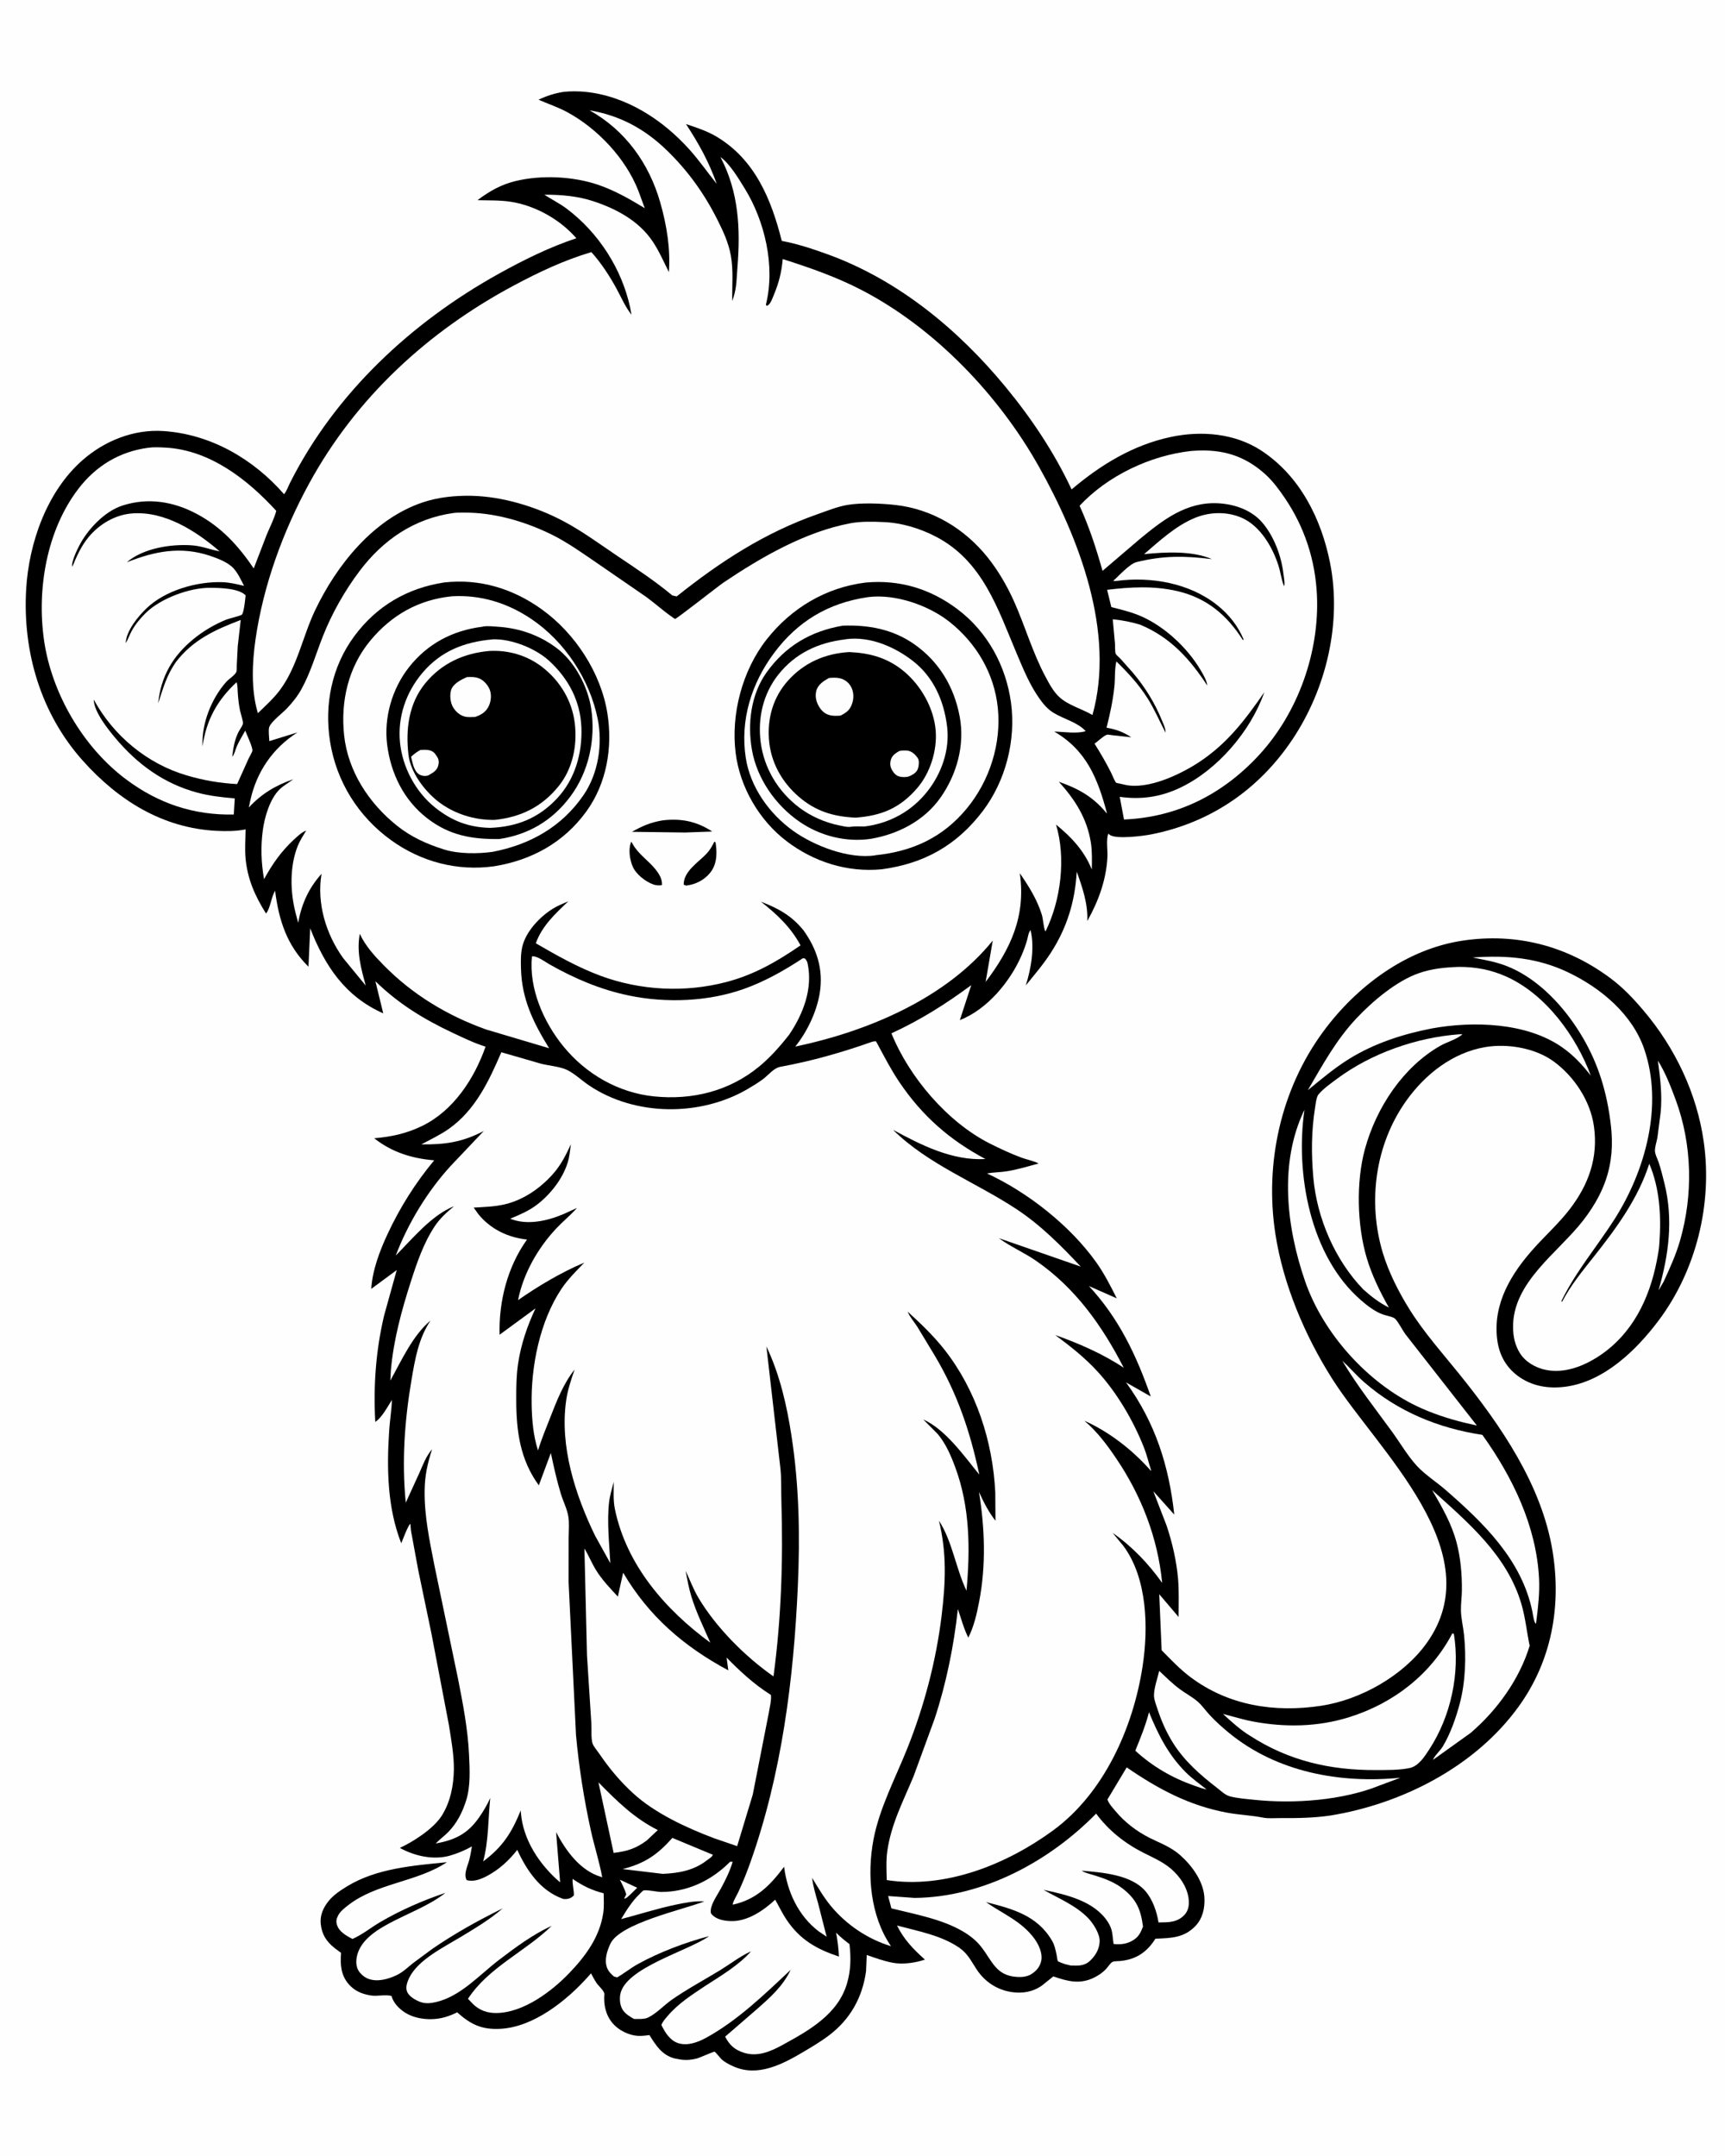
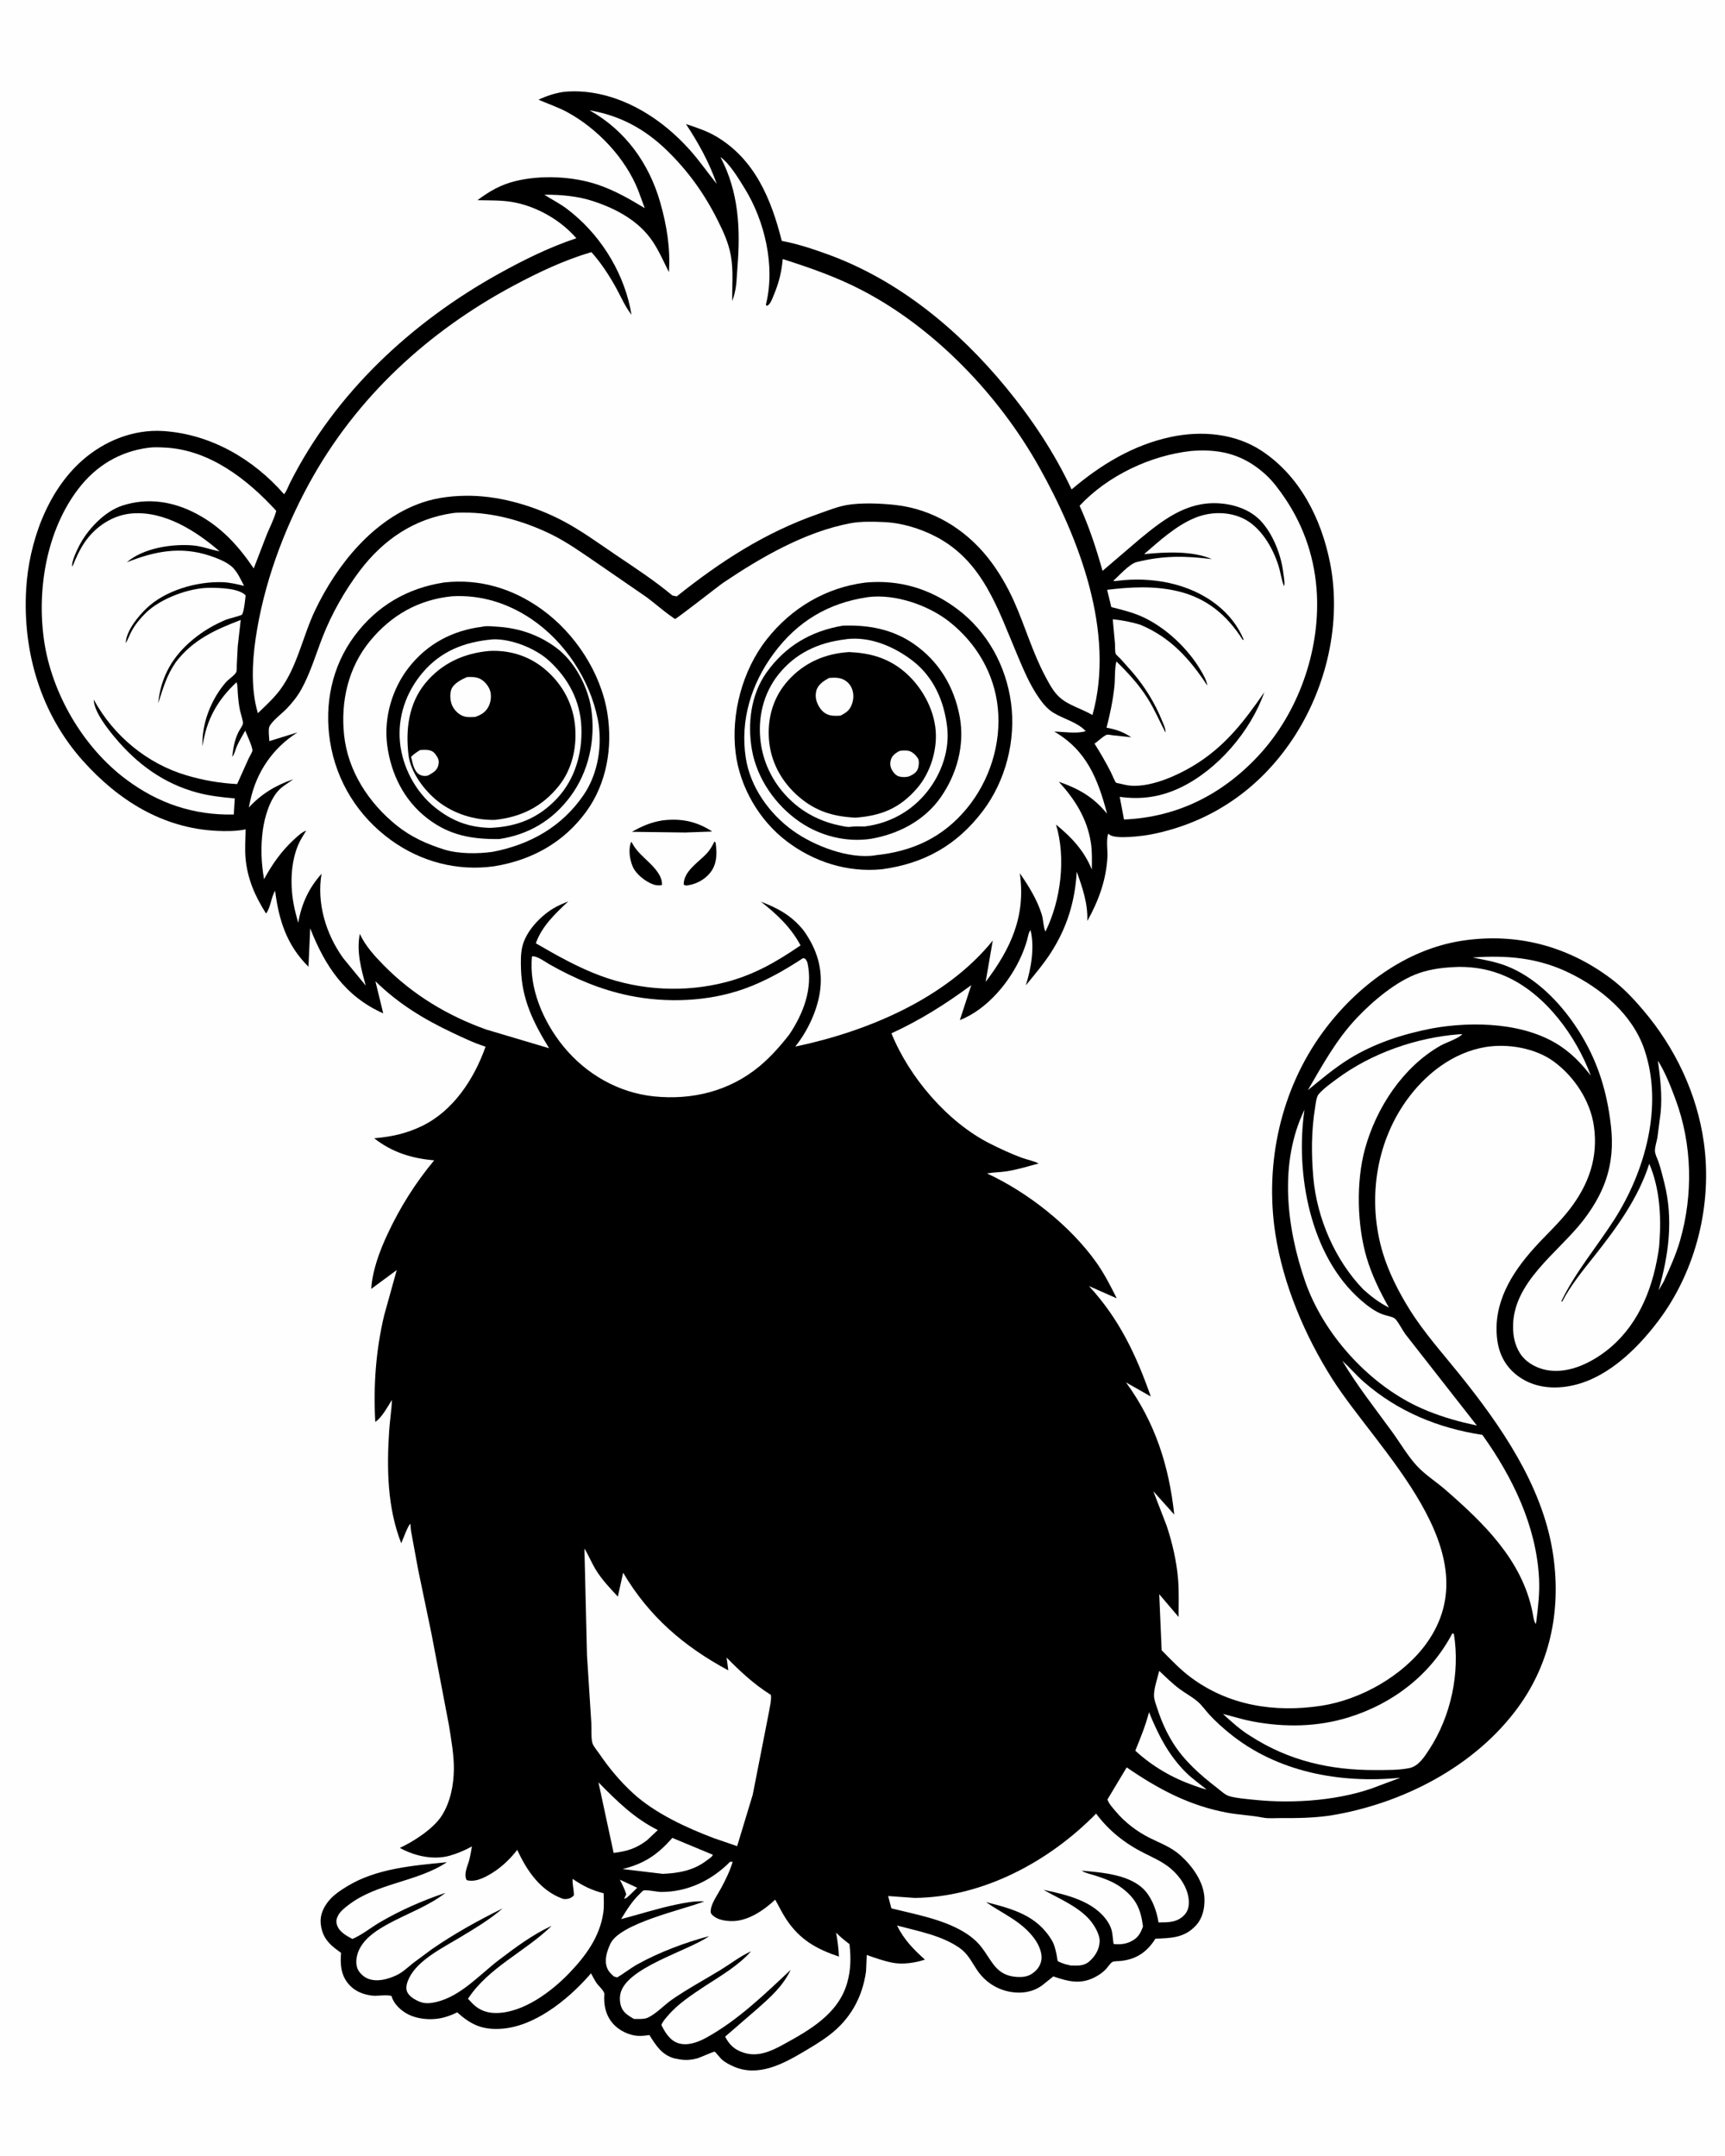
<svg xmlns="http://www.w3.org/2000/svg" version="1.1" style="display: block;" viewBox="0 0 1638 2048" width="1024" height="1280">
  <path transform="translate(0,0)" fill="rgb(254,254,254)" d="M -0 -0 L 1638 0 L 1638 2048 L -0 2048 L -0 -0 z" />
  <path transform="translate(0,0)" fill="rgb(0,0,0)" d="M 534.965 87.295 C 541.411 86.552 549.126 86.603 555.586 87.24 C 594.531 91.078 629.428 113.831 654.983 142.438 C 664.095 152.639 671.984 164.015 680.559 174.685 C 672.981 153.492 663.619 136.585 651.348 117.846 C 661.199 121.132 671.274 124.386 680.237 129.722 C 716.889 151.54 732.41 189.391 742.31 228.827 C 757.437 231.682 772.059 236.527 786.5 241.8 C 853.301 266.188 909.942 313.044 954.774 367.407 C 979.414 397.284 1001.16 429.784 1017.6 464.927 C 1045.2 441.475 1076.02 422.696 1111.83 415.075 C 1140.83 408.902 1172.67 411.556 1197.85 428.077 C 1234.33 452.018 1254.65 492.541 1263.01 534.307 C 1274.45 591.479 1259.54 654.17 1227.4 702.311 C 1195.58 749.985 1149.31 781.661 1092.88 792.656 C 1085.92 794.014 1059.42 797.586 1053.59 792.861 L 1052.5 791.861 C 1050.21 797.484 1051.95 807.535 1051.64 813.837 C 1050.58 835.646 1043.13 856.011 1032.51 874.861 C 1033.18 858.381 1027.96 843.292 1022.49 828.035 C 1020.82 856.387 1013.27 881.229 997.782 905.2 C 990.763 916.064 982.275 925.982 974.123 936.001 C 979.171 919.884 982.584 900.169 978.621 883.5 C 976.579 885.848 976.161 890.087 975.3 893.087 C 973.847 898.144 972.014 903.116 969.904 907.935 C 959.029 932.769 937.305 958.938 911.453 969.018 L 922.277 935.819 C 897.719 953.949 874.228 968.772 846.491 981.578 C 863.293 1023.18 899.675 1065.86 939.753 1086.15 C 949.517 1091.09 959.819 1095.89 970.075 1099.69 C 975.246 1101.61 981.471 1102.65 986.268 1105.23 C 976.294 1107.9 966.238 1111 956.029 1112.62 C 949.785 1113.61 943.469 1113.54 937.259 1114.66 C 975.915 1132.58 1015.87 1163.94 1040.83 1198.83 C 1048.46 1209.49 1054.65 1221.59 1060.48 1233.31 L 1034.09 1221.64 C 1062.72 1252.61 1078.98 1287.12 1092.8 1326.53 L 1069.28 1313.14 C 1096.95 1351.15 1110.09 1392.35 1115.11 1438.71 L 1095.23 1416.53 L 1107.87 1449.29 C 1113.23 1465.44 1117.26 1482.75 1118.71 1499.74 C 1119.73 1511.64 1119.2 1524.02 1119.22 1535.98 L 1100.84 1514.36 L 1103.13 1567.6 C 1111.89 1576.47 1120.51 1585.64 1130.52 1593.14 C 1166.69 1620.25 1210.58 1627.03 1254.68 1620.32 C 1291.99 1614.65 1332.38 1591.92 1354.56 1561.2 C 1417.29 1474.27 1308.05 1377.6 1264.99 1309.53 C 1239.1 1268.61 1218.51 1220.04 1211.13 1172 C 1200.87 1105.12 1216.22 1034.94 1256.43 980.157 C 1288 937.148 1335.28 901.559 1388.98 893.528 C 1440.07 885.888 1488.18 898.428 1529.5 929.296 C 1541.54 938.289 1551.19 948.573 1560.86 959.981 C 1590.89 995.397 1611.57 1038.78 1618.07 1084.96 C 1626.36 1143.82 1610.78 1206.91 1575.06 1254.48 C 1553.87 1282.7 1523.28 1312.34 1486.8 1317.23 C 1470.46 1319.42 1454.19 1316.77 1440.87 1306.58 C 1429.59 1297.95 1423.56 1286.26 1421.83 1272.31 C 1417.61 1238.33 1435.17 1209.63 1457.16 1185.25 C 1468.18 1173.04 1480.56 1161.81 1490.61 1148.77 C 1508.8 1125.15 1517.92 1099.54 1513.68 1069.69 C 1510.26 1045.59 1494.85 1022.34 1475.29 1008.15 C 1457.78 995.45 1431.54 991.085 1410.55 994.631 C 1379.44 999.889 1353.26 1020.56 1335.35 1045.78 C 1305.94 1087.18 1298.63 1141.55 1313.15 1190 C 1318.68 1208.43 1328.29 1227.35 1338.49 1243.69 C 1352.34 1265.87 1369.52 1284.94 1385.83 1305.21 C 1425.13 1354.05 1464.13 1410.34 1474.42 1473.44 C 1482.96 1525.86 1473.55 1577.8 1442.08 1621.26 C 1400.9 1678.14 1331.52 1713.54 1263.26 1724.6 C 1247.62 1726.87 1232.2 1727.13 1216.42 1727.01 C 1210.92 1726.96 1204.61 1727.61 1199.25 1726.55 C 1188.27 1724.36 1176.64 1723.97 1165.5 1721.91 C 1129.32 1715.23 1099.84 1699.41 1069.93 1678.85 L 1051.65 1709.34 C 1052.83 1713.22 1056.78 1717.41 1059.36 1720.5 C 1068.08 1730.96 1079.54 1739.73 1091.7 1745.82 C 1102.03 1751 1112.17 1754.53 1120.95 1762.4 C 1132.3 1772.58 1143.2 1787.56 1143.79 1803.38 C 1144.13 1812.71 1142.04 1822.21 1135.55 1829.18 C 1124.71 1840.83 1112.1 1841.03 1097.23 1841.57 C 1089.18 1854.36 1079.01 1861.24 1063.93 1862.76 C 1062.06 1862.95 1057.71 1862.79 1056.18 1863.79 C 1054.1 1865.14 1051.98 1868.62 1050.22 1870.49 C 1047.21 1873.71 1043.15 1876.45 1039.21 1878.42 C 1025.49 1885.27 1013.95 1882.11 1000.24 1877.41 L 989.5 1886.02 C 980.747 1892.27 970.475 1893.91 960 1892.18 C 946.563 1889.96 935.353 1882.55 927.71 1871.22 C 922.34 1863.25 919.254 1855.99 911.066 1850.28 C 893.974 1838.37 871.623 1834.41 851.788 1829.07 C 858.38 1842.44 867.317 1851.6 878.28 1861.44 C 869.14 1864.57 857.051 1866.28 847.475 1864.4 C 839.038 1862.74 831.112 1859.9 823.027 1857.04 L 822.355 1872.59 C 818.91 1897.39 807.411 1918.03 787.423 1933.23 C 779.457 1939.3 770.897 1944.34 762.301 1949.43 C 742.893 1960.94 719.595 1973.01 696.893 1963.11 C 692.812 1961.33 688.587 1959.19 685.233 1956.21 C 684.131 1955.24 679.269 1949.11 678.574 1948.94 C 677.489 1948.68 664.487 1954.62 661.966 1955.3 C 657.044 1956.65 651.554 1957.15 646.494 1956.39 L 645 1956.15 L 640.52 1955.32 C 628.555 1952.23 622.759 1942.93 616.601 1933.11 C 612.956 1933.64 609.146 1934.09 605.455 1933.86 C 596.891 1933.32 587.418 1928.58 581.829 1922.08 C 575.042 1914.17 573.029 1904.4 573.799 1894.28 C 574.022 1891.34 568.27 1886.46 566.5 1883.84 C 564.501 1880.88 562.825 1877.61 561.13 1874.47 L 558.671 1877.31 C 538.174 1900.27 506.759 1925.6 474.794 1927.21 C 457.331 1928.09 446.891 1923.07 434.01 1911.52 C 430.51 1913.38 426.82 1914.75 423.04 1915.92 C 411.853 1919.39 397.197 1918.65 386.744 1913.06 C 380.526 1909.74 373.911 1903.65 371.895 1896.71 L 371.731 1896.07 C 366.552 1894.3 357.93 1896.54 351.986 1895.5 L 350.5 1895.22 C 342.901 1893.93 336.085 1890.69 330.979 1884.78 C 323.486 1876.11 322.872 1866.03 323.739 1855.06 L 317.655 1850.5 C 309.786 1844.25 305.483 1837.57 304.429 1827.46 C 303.571 1819.22 306.976 1811.79 312.117 1805.54 C 316.755 1799.91 323.446 1795.5 329.63 1791.74 C 357.649 1774.7 392.438 1772.12 424.26 1768.92 C 396.067 1787.8 357.926 1788.61 330.86 1809.5 C 327.374 1812.19 322.998 1815.53 320.975 1819.5 C 319.323 1822.74 318.789 1825.03 319.875 1828.5 C 321.957 1835.16 328.85 1838.79 334.564 1841.85 C 344.278 1837.52 351.924 1831.09 360.995 1825.77 C 380.297 1814.46 401.733 1805.13 422.882 1798.02 C 407.497 1810.2 386.704 1817.7 369.387 1827.07 C 358.959 1832.71 347.793 1839.58 341.842 1850.24 C 338.8 1855.68 336.972 1863.39 339.147 1869.5 C 340.729 1873.94 345.292 1878.06 349.604 1879.68 C 358.24 1882.92 368.379 1880.03 376.354 1876.31 C 382.119 1873.62 387.128 1868.83 392.037 1864.84 L 410.15 1851.43 C 431.316 1836.83 454.215 1824.12 477.272 1812.77 C 464.893 1823.51 450.843 1831.81 436.86 1840.26 C 421.078 1849.8 396.531 1861.81 388.353 1879.01 C 386.517 1882.87 384.709 1887.97 386.54 1892.16 C 388.484 1896.61 394.747 1900.14 399.156 1901.72 C 404.093 1903.48 408.897 1902.91 413.867 1901.78 C 437.313 1896.44 455.251 1875.82 473.811 1861.69 C 489.362 1849.86 505.975 1837.49 523.814 1829.34 C 498.966 1853.72 463.676 1868.84 444.282 1898.67 L 449.167 1903.76 C 455.556 1909.89 463.003 1912.37 471.745 1912.18 C 497.159 1911.63 523.513 1891.92 540.5 1874.23 C 555.995 1858.09 569.288 1840.04 572.726 1817.44 C 573.671 1811.23 573.278 1804.71 573.141 1798.44 C 561.775 1795.56 553.395 1791.44 543.701 1784.77 C 543.23 1789.71 545.022 1795.27 544.866 1800.5 C 543.858 1801.4 542.743 1802.39 541.5 1802.96 C 539.433 1803.89 536.22 1804.35 534.04 1803.55 C 512.834 1795.8 500.081 1776.78 491.092 1757.19 C 483.2 1767.31 473.996 1775.78 462.653 1781.86 C 456.842 1784.97 449.609 1787.89 443 1785.9 C 439.982 1780.09 443.874 1772.87 445.46 1766.89 C 446.581 1762.66 447.281 1758.25 448.026 1753.94 C 441.503 1757.58 434.2 1760.67 427.014 1762.71 C 411.426 1767.12 393.441 1763.02 379.572 1755.33 C 392.799 1749.2 411.613 1737.06 419.448 1724.64 C 427.648 1711.63 430.742 1695.66 430.885 1680.43 C 431.011 1666.91 428.284 1652.1 426.191 1638.72 L 409.468 1551.15 L 397.025 1491.4 L 390.852 1457.85 C 390.051 1454.42 389.852 1451 389.584 1447.5 C 387.485 1448.52 382.332 1462.71 380.9 1465.94 C 367.643 1432.16 367.078 1395.04 369.415 1359.19 C 370.054 1349.39 371.721 1339.63 372.053 1329.82 C 368.038 1336 362.39 1346.84 356.232 1350.67 C 354.355 1316.38 356.743 1282.85 364.685 1249.39 L 376.631 1206.44 L 352.409 1224.32 C 353.477 1206.71 360.445 1188.22 367.847 1172.35 C 379.719 1146.9 394.227 1123.81 412.198 1102.2 C 391.031 1100.46 371.965 1094.5 355.207 1081.24 C 371.454 1079.87 385.847 1076.78 400.645 1069.6 C 430.569 1055.07 450.273 1024.61 460.992 994.24 C 450.254 990.907 439.602 985.731 429.43 980.938 C 402.143 968.08 377.959 953.242 356.346 932.08 L 363.796 962.587 C 327.596 946.543 308.452 917.634 294.428 881.811 L 292.791 918.279 C 272.189 898.027 264.565 873.889 261.084 846.09 C 257.219 852.534 256.835 862.16 252.499 867.78 C 242.037 851.27 234.881 835.092 233.038 815.466 C 232.201 806.555 232.966 796.826 233.058 787.837 C 224.368 789.624 214.403 789.681 205.566 789.236 C 154.144 786.652 112.142 760.197 78.629 722.786 C 38.522 678.015 21.221 619.239 24.645 559.795 C 27.176 515.845 44.31 466.898 78.036 437.236 C 99.05 418.755 126.687 407.607 154.906 409.453 C 199.771 412.387 240.319 435.873 269.615 469.476 C 271.995 466.612 273.56 462.045 275.252 458.685 C 318.248 373.317 390.971 305.802 473.831 259.87 C 497.292 246.865 521.743 234.759 547.254 226.294 L 544.029 222.834 C 528.759 206.848 506.808 195.076 484.913 191.659 C 474.746 190.072 463.613 190.43 453.309 190.153 C 464.887 181.469 475.581 175.353 489.684 171.94 C 513.88 166.085 544.142 167.459 567.736 175.489 C 583.796 180.955 597.757 189.035 612.181 197.742 L 606.023 181 C 593.994 150.363 567.363 122.135 538.485 106.497 C 529.84 101.815 520.283 98.664 511.281 94.706 C 519.06 91.055 526.461 88.632 534.965 87.295 z" />
  <path transform="translate(0,0)" fill="rgb(254,254,254)" d="M 588.525 1785.52 L 605.02 1793.2 L 598.299 1799.78 C 596.603 1801.21 594.821 1803.5 592.593 1803.5 L 594.619 1799.5 C 593.144 1794.53 590.876 1790.12 588.525 1785.52 z" />
  <path transform="translate(0,0)" fill="rgb(254,254,254)" d="M 1091.13 1626.41 C 1099.76 1647.65 1109.57 1667.08 1126.03 1683.51 C 1132.06 1689.51 1139.24 1694.55 1145.88 1699.87 C 1141.9 1699.03 1138.1 1697.6 1134.27 1696.27 C 1113.36 1688.97 1094.4 1678 1078.1 1662.98 C 1083.07 1650.87 1087.84 1639.12 1091.13 1626.41 z" />
  <path transform="translate(0,0)" fill="rgb(254,254,254)" d="M 638.418 1745.86 L 676.854 1761.85 L 676.187 1763.08 C 675.085 1764.57 672.486 1766.13 670.998 1767.28 C 658.707 1776.78 644.514 1779.31 629.347 1779.99 L 591.136 1775.44 C 612.124 1770.13 624.16 1761.89 638.418 1745.86 z" />
  <path transform="translate(0,0)" fill="rgb(254,254,254)" d="M 568.215 1693.07 C 585.828 1710.94 601.852 1726.96 624.58 1738.41 L 614.102 1748.27 C 603.688 1756.02 595.485 1758.51 582.627 1760.09 L 568.215 1693.07 z" />
  <path transform="translate(0,0)" fill="rgb(254,254,254)" d="M 1574.45 1007.45 C 1581.62 1019.02 1586.64 1031.92 1591.34 1044.64 C 1607.08 1087.27 1608.03 1134.88 1595.49 1178.49 C 1591.67 1191.77 1585.74 1204.83 1579.98 1217.37 L 1575.07 1225.74 C 1584.76 1192.07 1589.27 1158.43 1580.64 1123.94 C 1578.94 1117.17 1577.25 1110.09 1574.97 1103.5 C 1573.88 1100.35 1571.69 1096.48 1571.66 1093.11 C 1571.61 1089.25 1573.33 1084.45 1574 1080.55 L 1577.05 1057 C 1578.73 1040.59 1576.66 1023.73 1574.45 1007.45 z" />
  <path transform="translate(0,0)" fill="rgb(254,254,254)" d="M 1100.81 1587.2 C 1107.1 1593.1 1113.41 1599.37 1120.33 1604.5 C 1125.81 1608.56 1132.04 1611.81 1137.21 1616.24 C 1141.5 1619.91 1144.86 1624.89 1148.7 1629.05 C 1154.39 1635.2 1160.78 1640.91 1167.26 1646.22 C 1212.71 1683.42 1272.72 1694.4 1329.88 1688.69 L 1310.26 1696 C 1275.13 1710.26 1228.7 1713.62 1191.05 1709.64 C 1183.56 1708.85 1175.31 1708.27 1168.02 1706.39 C 1163.43 1705.2 1159.24 1701.01 1155.51 1698.13 C 1139.62 1685.86 1124.55 1672.64 1113.83 1655.45 C 1107.4 1645.13 1102.73 1634.42 1098.98 1622.87 C 1097.74 1619.05 1095.88 1614.56 1095.86 1610.5 C 1095.82 1603.48 1099.21 1594.16 1100.81 1587.2 z" />
-   <path transform="translate(0,0)" fill="rgb(254,254,254)" d="M 1360.01 1415.42 C 1394.38 1446.4 1431.25 1477.45 1444.82 1523.66 C 1448.64 1536.65 1449.88 1550.08 1452.67 1563.31 C 1442.99 1595.17 1421.81 1624.48 1396.66 1646.06 L 1360.86 1671.71 C 1362.28 1667.7 1367.8 1662.97 1370.19 1658.95 C 1377.58 1646.45 1382.62 1631.98 1386.33 1618.01 C 1391.71 1597.68 1392.49 1573.9 1390.33 1552.94 C 1389.54 1545.33 1387.53 1537.37 1387.39 1529.76 C 1387.28 1523.38 1388.24 1516.95 1388.3 1510.55 C 1388.42 1495.47 1387.13 1480.03 1383.29 1465.41 C 1378.56 1447.39 1369.33 1431.38 1360.01 1415.42 z" />
  <path transform="translate(0,0)" fill="rgb(254,254,254)" d="M 1274.7 1292.6 C 1281.86 1299.15 1288.12 1306.56 1295.5 1312.98 C 1327.55 1340.89 1365.98 1356.67 1407.76 1363 C 1436.43 1403.09 1459.12 1449.66 1461.59 1499.66 C 1462.25 1512.95 1460.73 1526.34 1459.06 1539.5 L 1458.63 1542.4 C 1456.83 1541.88 1455.68 1532.95 1455.23 1530.77 C 1445.15 1481.79 1409.06 1446.82 1372.73 1415.21 C 1364.18 1407.76 1353.2 1400.75 1345.61 1392.52 C 1336.84 1383.01 1329.54 1370.43 1321.88 1359.88 C 1305.62 1337.53 1288.9 1316.47 1274.7 1292.6 z" />
  <path transform="translate(0,0)" fill="rgb(254,254,254)" d="M 1379.27 1551.5 L 1380.7 1552.08 C 1386.73 1589.26 1377.79 1630.43 1357.31 1661.79 C 1352.72 1668.83 1347.09 1677.73 1338.51 1679.5 C 1328.41 1681.58 1316.78 1681.35 1306.5 1681.4 C 1263.23 1681.61 1223.77 1672.58 1187.2 1648.89 C 1177.98 1643.33 1169.35 1635.36 1161.39 1628.12 C 1170.8 1630.42 1179.88 1633.38 1189.43 1635.19 C 1220.12 1640.99 1251.26 1640.52 1281.17 1631.18 C 1323.24 1618.05 1358.7 1590.64 1379.27 1551.5 z" />
  <path transform="translate(0,0)" fill="rgb(254,254,254)" d="M 1238.78 1054.17 C 1229.96 1114.85 1244.11 1193.19 1292.55 1235.18 C 1298.47 1240.31 1305.51 1245.75 1312.91 1248.5 C 1315.73 1249.55 1322.26 1250.75 1324.37 1252.3 C 1327.17 1254.36 1332.06 1263.9 1334.52 1267.22 L 1402.53 1354.13 L 1390.25 1351.31 C 1375.17 1347.6 1359.52 1342.42 1345.5 1335.73 C 1298.31 1313.2 1256.39 1266.36 1239.36 1217.03 C 1221.71 1165.9 1214.35 1104.57 1238.78 1054.17 z" />
  <path transform="translate(0,0)" fill="rgb(254,254,254)" d="M 1385.58 918.458 C 1401.59 918.427 1416.11 921.182 1430.74 927.786 C 1467.97 944.6 1496.77 984.188 1510.75 1021.74 C 1502.38 1011.12 1494.34 1002.35 1483.14 994.576 C 1449.41 971.18 1398.75 969.828 1359.77 976.921 C 1332.31 982.264 1305.19 990.991 1281.29 1005.8 C 1267.22 1014.52 1254.78 1025.11 1242 1035.55 C 1256.11 1011.36 1268.98 987.63 1288.42 967.038 C 1303.76 950.783 1326.31 931.746 1347.5 924.399 C 1360.07 920.043 1372.43 918.905 1385.58 918.458 z" />
  <path transform="translate(0,0)" fill="rgb(254,254,254)" d="M 1385.76 982.479 L 1388.76 982.413 C 1384.29 986.942 1373.85 989.927 1367.87 993.337 C 1332.24 1013.65 1306.98 1052.3 1296.27 1091.27 C 1287.68 1122.54 1288.69 1163.94 1297.93 1195 C 1302.8 1211.37 1310.56 1227.24 1318.98 1242.07 C 1309.9 1237.52 1302.25 1231.65 1294.72 1224.9 C 1267.91 1197.23 1250.58 1157.18 1247.19 1118.56 C 1245.21 1096 1245.29 1074.36 1248.88 1051.96 C 1249.37 1048.86 1250.11 1041.87 1252.17 1039.49 C 1257 1033.92 1263.64 1029.26 1269.55 1024.86 C 1302.2 1000.53 1345.18 985.493 1385.76 982.479 z" />
  <path transform="translate(0,0)" fill="rgb(254,254,254)" d="M 1040.89 1722.76 C 1052.6 1738.68 1068.1 1750.95 1085.64 1759.85 C 1094.83 1764.52 1103.86 1768.31 1111.83 1775.03 C 1120.51 1782.35 1128.03 1793.39 1128.88 1805 C 1129.26 1810.11 1128.43 1815.07 1124.83 1818.92 C 1117.92 1826.32 1109.49 1826.04 1100.15 1826.13 C 1098.56 1815.93 1094.65 1804.58 1087.91 1796.62 C 1074.38 1780.65 1046.59 1778.67 1027.17 1776.97 C 1030.34 1779.19 1036.03 1780.35 1039.75 1781.53 C 1049.17 1784.53 1058.28 1787.87 1066.15 1793.99 C 1079.28 1804.21 1083.36 1814.06 1085.42 1830.11 C 1083.52 1834.74 1082.01 1838.66 1077.88 1841.78 C 1071.85 1846.34 1064.83 1847.49 1057.5 1846.61 C 1056.07 1837.99 1057.07 1833.38 1051.9 1825.47 C 1038.99 1805.72 1012.58 1799.75 990.949 1795.17 C 1005.21 1803.3 1021.35 1809.83 1033.01 1821.69 C 1038.09 1826.85 1044.66 1837.05 1044.24 1844.45 C 1043.83 1851.68 1040.3 1857.66 1035.16 1862.51 C 1029.69 1867.68 1023.82 1867.26 1016.82 1867.06 L 1011.51 1865.78 C 1010.38 1865.45 1005.09 1863.6 1004.49 1862.79 C 1004.07 1862.23 1003.67 1858.52 1003.49 1857.63 C 1002.49 1852.76 1001.52 1847.71 998.964 1843.38 C 984.82 1819.38 961.517 1813.24 936.266 1806.81 C 952.439 1818.08 970.333 1825.09 982.355 1841.67 C 986.396 1847.24 990.223 1855.52 988.779 1862.5 C 987.597 1868.22 984.077 1872.31 979.21 1875.33 C 975.204 1877.81 970.093 1878.21 965.497 1877.9 C 945.621 1876.57 942.26 1862.73 931.634 1849.18 C 926.968 1843.23 921.009 1838.58 914.522 1834.75 C 894.498 1822.94 868.816 1818.33 846.444 1812.78 L 843.352 1801.06 L 868.5 1802.85 C 933.355 1802.25 996.315 1768.32 1040.89 1722.76 z" />
  <path transform="translate(0,0)" fill="rgb(254,254,254)" d="M 505.059 908.5 C 509.708 907.686 517.421 913.608 521.626 915.999 C 545.563 929.612 570.357 940.142 597.406 945.716 C 632.67 952.982 672.231 951.489 706.326 939.399 C 726.357 932.295 744.805 921.782 762.5 910.155 L 764.5 910.613 C 765.669 912.104 766.449 913.23 766.852 915.12 C 771.985 939.241 762.606 963.262 749.325 982.901 C 740.826 993.77 731.372 1004.45 720.696 1013.23 C 692.334 1036.56 657.221 1045.14 621.063 1041.48 C 587.108 1038.04 556.274 1020.22 534.841 993.9 C 516.039 970.809 501.953 938.81 505.059 908.5 z" />
  <path transform="translate(0,0)" fill="rgb(254,254,254)" d="M 693.259 1768.5 L 695.685 1768.5 C 693.048 1777.44 688.992 1785.56 684.595 1793.74 C 681.537 1799.42 675.556 1807.75 674.941 1814.07 C 674.809 1815.44 674.641 1817.06 675.545 1818.14 C 679.758 1823.2 686.915 1824.53 693.26 1824.84 C 709.344 1825.62 724.926 1814.94 736.076 1804.52 C 739.69 1810.89 742.808 1817.53 746.906 1823.62 C 759.729 1842.67 775.322 1851.42 796.593 1858.57 C 796.261 1850.76 795.368 1843.55 793.932 1835.88 C 797.937 1839.9 802.08 1843.33 806.634 1846.73 C 808.085 1859.66 807.999 1871.28 804.331 1883.92 C 795.824 1913.24 768.529 1928.57 743.301 1942.38 C 731.999 1948.57 719.713 1954.05 706.623 1950.01 C 697.714 1947.26 692.791 1942.78 688.515 1934.63 L 718.303 1908.88 C 731.206 1897.49 743.252 1886.98 750.792 1871.15 C 726.104 1894.36 700.054 1919.61 670.041 1935.93 C 662.352 1940.1 652.526 1943.64 643.894 1940.79 C 635.998 1938.19 631.455 1930.6 628.014 1923.59 C 628.971 1920.55 631.868 1917.42 633.911 1915 C 643.696 1903.39 656.97 1894.87 669.5 1886.52 C 684.246 1877 701.458 1866.84 713.128 1853.58 C 703.151 1858.01 693.425 1865.6 684.061 1871.33 C 668.73 1880.71 652.979 1889.09 638.17 1899.35 C 630.677 1904.54 623.289 1912.71 615.248 1916.53 C 611.604 1918.26 605.988 1917.8 601.986 1917.85 C 598.094 1915.55 594.132 1913.34 591.5 1909.52 C 588.699 1905.46 588.097 1899.4 588.915 1894.65 C 593.302 1869.19 653.74 1853.22 673.336 1839.13 C 650.721 1845.1 625.91 1854.45 605.416 1865.81 C 598.641 1869.56 592.703 1874.48 586 1878.33 L 582.928 1877.5 C 580.062 1874.97 577.628 1872.65 576.303 1868.98 C 573.635 1861.58 576.346 1853.34 579.481 1846.51 C 588.493 1826.87 648.719 1814.05 668.761 1806.15 C 659.782 1805.55 650.207 1807.46 641.445 1809.29 C 623.928 1812.95 607.028 1818.5 589.734 1822.97 C 594.937 1814.43 599.941 1806.23 607.211 1799.23 C 608.12 1798.36 609.787 1796.43 610.839 1795.88 C 612.975 1794.76 624.297 1797.17 627.51 1797.18 C 652.883 1797.31 675.787 1786.16 693.259 1768.5 z" />
  <path transform="translate(0,0)" fill="rgb(254,254,254)" d="M 1398.48 909.547 C 1430.85 907.213 1460.3 909.656 1490 924.028 C 1520.72 938.893 1550.16 963.548 1561.51 996.598 C 1579.85 1050.01 1562.53 1112.37 1533.06 1158.46 C 1516.56 1184.27 1496.1 1208.35 1482.79 1236 L 1483.5 1236.55 C 1491.71 1220.73 1503.17 1206.92 1514.17 1193 C 1535.38 1166.15 1555.65 1138.46 1566.28 1105.48 C 1576.27 1128.88 1577.67 1155.23 1575.91 1180.25 C 1575.68 1185.91 1574.45 1192.28 1573.37 1197.86 C 1566.41 1233.57 1550.36 1266.83 1519.26 1287.65 C 1504.35 1297.63 1485.85 1304.98 1467.77 1301.22 C 1458.18 1299.24 1448.45 1293.62 1443.25 1285.11 C 1438.66 1277.61 1436.99 1269.56 1436.9 1260.83 C 1436.47 1217.94 1479.61 1190.03 1503.3 1159.56 C 1515.08 1144.42 1524.41 1127.49 1528.38 1108.57 C 1532.16 1090.58 1531.03 1074.84 1528.12 1056.77 C 1523.37 1027.2 1513.72 1001.08 1497.14 976 C 1480.94 951.491 1457.69 927.845 1429.89 917.297 C 1419.74 913.445 1409.09 911.671 1398.48 909.547 z" />
  <path transform="translate(0,0)" fill="rgb(254,254,254)" d="M 554.881 1471 C 558.887 1477.45 561.761 1484.66 565.73 1491.18 C 571.389 1500.47 579.246 1508.69 586.629 1516.62 L 591.654 1493.92 C 616.138 1535.46 649.38 1564.06 691.558 1586.69 L 689.921 1574.52 C 702.144 1587.09 715.944 1599.87 730.797 1609.22 L 731.978 1609.96 C 732.758 1614.81 730.729 1622.05 730.012 1626.98 L 714.758 1704.76 L 699.94 1753.68 L 678.329 1746.27 C 652.084 1736.38 621.976 1722.56 601.181 1703.5 C 588.753 1692.11 578.4 1679.71 568.949 1665.79 C 567.103 1663.07 563.956 1659.47 562.729 1656.5 C 560.982 1652.27 561.82 1641.95 561.446 1636.87 L 557.324 1572.5 L 554.881 1471 z" />
  <path transform="translate(0,0)" fill="rgb(254,254,254)" d="M 140.661 425.332 C 145.514 424.604 151.478 424.902 156.408 425.145 C 198.777 427.241 234.754 455.23 262.196 485.279 C 260.214 492.82 256.274 500.358 253.258 507.58 L 240.8 539.945 C 226.146 518.349 210.044 500.635 186.691 488.167 C 164.523 476.332 140.228 472.39 116 480.271 C 98.967 485.812 82.931 502.984 74.972 518.502 C 72.963 522.419 67.165 534.269 68.5 538.368 C 72.684 528.266 76.971 518.543 84.043 510.076 C 94.34 497.748 109.066 488.995 125.191 487.721 C 156.185 485.272 185.998 504.372 208.362 523.699 C 199.438 522.109 191.679 518.722 182.348 518.034 C 162.49 516.57 135.796 520.662 120.238 534.142 C 146.576 523.626 171.446 518.677 199.185 527.932 C 206.32 530.313 216.324 534.127 221.47 539.723 C 225.837 544.471 228.683 550.811 231.57 556.505 C 224.785 554.907 218.067 553.255 211.07 553.018 C 186.813 552.197 156.736 560.766 138.919 577.892 C 130.878 585.622 119.599 599.255 119.225 610.984 C 121.435 607.328 122.82 603.034 124.926 599.25 C 128.454 592.913 132.986 587.456 138.136 582.366 C 152.225 568.44 179.876 558.151 199.644 558.355 C 208.775 558.449 226.415 558.726 233.073 565.5 L 232.85 567.82 C 232.52 570.928 231.354 581.857 229.562 583.853 C 228.677 584.839 216.853 587.683 214.676 588.583 C 203.469 593.217 192.908 599.384 183.523 607.07 C 163.702 623.304 152.612 642.713 150.007 668.091 C 154.849 653.54 157.825 642.02 166.762 629.005 C 183.012 607.745 204.152 598.17 228.446 588.922 L 225.6 613.875 L 224.683 631.918 C 224.6 633.628 224.888 637.041 224.129 638.561 C 222.632 641.56 216.99 645.098 214.562 647.853 C 200.461 663.85 191.065 687.638 192.204 709 C 195.584 684.263 206.186 665.01 224.465 648.077 C 225.601 650.911 225.386 654.932 225.618 658.012 C 226.05 663.757 226.585 669.352 227.78 675 C 228.266 677.299 230.953 685.709 230.564 687.389 C 230.012 689.777 227.168 693.498 226.031 695.893 C 222.463 703.411 221.351 710.709 220.356 718.906 C 222.667 716.266 223.293 712.265 224.66 709.11 C 226.89 703.962 229.994 698.97 232.722 694.06 L 234.221 697.614 C 235.556 700.889 239.515 709.529 239.558 712.861 C 239.575 714.16 236.653 719.002 235.997 720.394 L 225.041 744.805 C 208.643 743.961 193.107 741.255 177.344 736.633 C 139.592 725.563 107.545 698.906 88.837 664.532 C 88.999 676.112 102.328 692.677 109.441 701.153 C 130.221 725.914 155.511 744.411 187.077 752.896 C 198.82 756.053 210.717 757.361 222.782 758.427 L 221.856 773.732 C 183.651 774.503 150.379 763.249 119.857 740.557 C 78.777 710.015 48.802 658.546 41.6 608.045 C 34.691 559.6 44.103 503.759 74.222 464.356 C 90.924 442.506 113.418 428.912 140.661 425.332 z" />
  <path transform="translate(0,0)" fill="rgb(254,254,254)" d="M 1131.06 428.394 L 1134.75 428.136 C 1161.06 426.575 1182.15 432.865 1201.83 450.741 C 1208.89 457.161 1214.82 465.299 1220.17 473.168 C 1238.84 500.643 1249.06 532.013 1250.61 565.128 C 1253.15 619.397 1232.7 676.927 1195.87 716.961 C 1161.53 754.296 1118.27 776.355 1067.37 778.454 L 1063.32 756.926 C 1083.69 759.783 1102.25 757.085 1120.88 748.197 C 1156.1 731.393 1187.73 694.582 1200.64 657.563 C 1182.44 683.801 1165.55 706.288 1138.5 724.083 C 1121.07 735.545 1089.99 750.44 1068.23 745.468 L 1063.11 744.29 C 1062.49 744.147 1060.25 743.78 1059.84 743.516 C 1058.94 742.925 1055.78 735.256 1054.98 733.69 C 1050.22 724.273 1044.96 715.275 1039.35 706.343 C 1042.38 704.476 1048.01 698.92 1050.89 698.01 C 1052.24 697.584 1055.13 698.277 1056.64 698.446 L 1074.29 700.316 C 1066.35 695.177 1060.02 692.9 1050.8 691.242 C 1054.1 678.296 1056.89 665.288 1058.26 651.987 C 1059.04 644.433 1058.32 635.566 1060.15 628.301 C 1071.18 639.066 1081.62 650.38 1089.84 663.471 C 1096.41 673.917 1101.12 685.026 1106.8 695.901 C 1107.06 692.246 1104.83 687.846 1103.47 684.491 C 1096.74 667.818 1087.22 652.417 1075.57 638.756 L 1064.06 625.813 C 1062.92 624.584 1060.01 622.248 1059.47 620.939 C 1058.69 619.064 1058.97 613.579 1058.81 611.351 L 1056.67 588.251 C 1065.58 589.096 1074.23 590.824 1082.8 593.423 C 1111.47 605.405 1129.83 625.823 1146.49 651.228 C 1145.96 646.259 1142.38 640.334 1139.85 636.076 C 1127.64 615.527 1106.54 595.773 1084.79 585.896 C 1075.34 581.603 1065.37 579.239 1055.35 576.697 L 1051.33 560.263 C 1073.69 557.575 1095.54 556.343 1117.72 561.427 C 1145.72 567.846 1165.16 584.177 1180.22 607.941 L 1181.01 607.5 C 1175.54 594.359 1166.82 583.449 1155.64 574.607 C 1129.33 553.799 1093.12 547.528 1060.35 551.803 C 1059.04 551.974 1058.53 551.97 1057.14 551.79 C 1062.7 546.85 1072.55 535.6 1079.46 533.896 C 1104.75 527.654 1125.16 527.941 1150.87 531.12 C 1132.28 523.002 1106.31 524.363 1086.45 526.398 C 1101.07 513.792 1116.5 499.525 1134.47 492.053 C 1148.57 486.191 1165.02 485.677 1179.15 491.84 C 1196.81 499.54 1208.57 519.832 1214.12 537.429 C 1216.12 543.791 1216.91 550.765 1219.36 556.915 L 1219.7 555.5 C 1220.03 552.264 1219.11 547.874 1218.73 544.612 C 1216.75 527.852 1209.59 508.825 1198.39 496.033 C 1188.02 484.188 1171.94 478.822 1156.57 478.053 C 1126.47 476.548 1104.08 494.092 1082.16 512.19 L 1046.99 542.276 C 1040.92 520.805 1034.42 500.759 1025.19 480.435 C 1051.83 451.837 1092.52 432.615 1131.06 428.394 z" />
  <path transform="translate(0,0)" fill="rgb(254,254,254)" d="M 559.767 104.795 C 588.647 109.72 612.07 122.385 633.06 142.705 C 653.094 162.1 668.644 183.768 681.157 208.653 C 686.679 219.633 691.778 230.61 693.965 242.812 C 696.499 256.954 695.039 271.714 695.275 286.007 L 696.64 281.892 C 699.617 272.207 699.418 263.828 700.208 254 C 703.144 217.494 701.542 182.306 684.067 149.176 C 693.049 155.645 701.246 169.554 707.012 178.858 C 726.196 209.813 736.166 252.539 727.456 288.494 L 727.201 289.5 L 728.164 290.572 C 728.85 290.185 729.243 290.025 729.803 289.519 C 732.094 287.449 733.649 282.904 734.82 280.078 C 739.673 268.369 742.077 258.707 743.231 246.081 C 769.241 254.387 794.26 263.066 818.557 275.718 C 887.882 311.813 948.589 375.529 986.609 443.362 C 1024.68 511.288 1059.35 600.811 1037.41 679.211 C 1027.56 673.389 1014.93 670.134 1006.39 662.56 C 1000.36 657.216 996.433 649.632 992.681 642.608 C 980.447 619.703 973.409 594.597 962.807 571 C 956.297 556.508 947.834 541.957 937.9 529.532 C 916.067 502.224 885.299 483.613 850.389 479.698 C 836.84 478.178 817.867 477.365 804.373 479.688 C 795.073 481.288 785.377 485.243 776.432 488.381 C 726.1 506.033 683.934 533.487 642.544 566.539 L 638.421 565.658 C 621.546 551.57 603.536 539.812 585.332 527.539 C 568.905 516.465 552.753 504.557 535.246 495.226 C 509.175 481.331 476.883 471.497 447.252 470.964 C 431.847 470.687 415.963 472.288 401.295 477.22 C 354.508 492.953 319.663 536.584 299.087 579.702 C 287.348 604.299 282.318 632.849 266.024 654.997 C 259.987 663.203 252.058 670.393 244.737 677.45 L 244.456 676.514 C 238.189 654.782 239.316 629.36 242.505 607.247 C 249.894 556.004 268.68 504.526 293.509 459.105 C 338.066 377.596 406.301 314.784 487.85 271.194 C 511.491 258.557 535.733 247.088 561.489 239.487 C 570.507 249.426 578.936 262.341 585.366 274.2 C 589.864 282.494 593.707 291.532 599.58 298.953 L 598.343 292.227 C 590.396 255.313 568.315 221.114 538.288 198.425 C 531.428 193.242 523.977 189.589 516.803 184.971 C 532.32 184.838 548.517 186.254 563.32 191.136 C 585.21 198.356 606.684 209.823 619.807 229.5 C 625.741 238.398 630.35 248.918 635.114 258.5 C 636.698 235.996 633.023 213.746 626.857 192.191 C 616.213 154.981 593.527 123.643 559.767 104.795 z" />
  <path transform="translate(0,0)" fill="rgb(254,254,254)" d="M 430.317 487.33 C 433.697 486.863 437.166 486.964 440.574 486.941 C 468.657 486.75 497.211 494.962 522.43 507.117 C 538.679 514.948 554.003 526.145 568.907 536.27 L 614.027 567.35 C 622.25 573.451 629.812 580.308 638.24 586.126 C 638.484 586.294 640.692 587.952 640.931 587.958 C 642.388 587.995 682.248 556.551 687.166 553.246 C 723.014 529.159 764.631 505.104 807.546 497.034 C 817.552 495.153 829.016 495.482 839.191 495.92 C 856.209 496.653 873.564 501.898 888.617 509.725 C 933.385 533 947.549 578.511 965.839 621.711 C 972.027 636.326 977.887 650.63 987.112 663.678 C 990.694 668.744 994.885 673.668 1000.21 676.974 C 1009.86 682.968 1023.22 686.011 1031.01 694.5 C 1022.88 697.217 1009.81 695.13 1001.11 694.93 C 1031.91 712.852 1042.46 739.775 1051.2 772.523 C 1050.5 772.186 1050.8 772.409 1050.19 771.678 C 1037.39 756.413 1023.85 749.087 1005.46 742.581 C 1020.81 759.416 1032.26 777.397 1035.9 800.403 C 1037.23 808.79 1036.92 817.474 1036.79 825.942 C 1029.52 808.01 1017.55 795.343 1002.81 783.269 C 1012.4 815.07 1007.45 855.308 992.731 884.932 C 990.674 880.303 990.82 873.722 989.23 868.61 C 984.839 854.488 976.799 841.587 968.421 829.499 L 968.533 830.311 C 974.045 870.641 959.657 901.449 935.957 932.723 L 942.714 893.445 C 898.202 948.66 823.204 979.943 755.135 994.155 C 766.425 980.107 775.449 961.259 778.376 943.407 C 782.022 921.163 775.784 901.455 762.85 883.579 C 751.452 869.629 738.963 862.826 722.555 856.521 C 737.768 868.51 750.864 880.745 760.169 898.028 C 737.459 913.568 716.148 925.939 689.262 932.936 C 650.445 943.039 608.246 940.92 570.633 927.069 C 548.928 919.077 528.665 907.622 508.725 896.032 C 514.542 879.601 527.279 867.83 539.617 856.156 C 534.636 858.268 529.502 860.348 524.887 863.198 C 512.45 870.88 499.076 884.976 495.778 899.704 C 494.318 906.225 494.429 913.515 494.621 920.19 C 495.465 949.457 506.391 971.374 521.351 995.745 L 461.5 977.914 C 424.661 964.746 391.578 944.748 364.156 916.826 C 355.357 907.867 346.883 898.536 341.515 887.074 C 338.351 904.216 342.673 919.811 347.185 936.229 L 325.711 910.071 C 309.315 887.199 300.526 858.055 305.192 830.051 C 292.928 843.745 286.285 858.51 282.991 876.582 L 280.362 866.486 C 275.366 846.612 274.892 822.907 282.599 803.558 C 284.61 798.509 287.802 793.676 290.593 789.018 C 286.517 790.349 282.164 794.579 279.024 797.486 C 266.824 808.779 258.535 820.666 250.585 835.167 C 247.899 819.335 247.301 804.835 249.389 788.844 C 251.029 776.285 256.166 758.667 265.484 749.709 C 269.203 746.134 274.226 743.388 278.362 740.22 C 261.725 745.892 248.031 754.165 236.107 767.061 L 237.567 760.221 C 243.584 733.072 258.791 710.756 282.338 695.715 L 255.608 704.003 C 255.504 700.678 254.521 693.645 255.515 690.672 C 257.233 685.533 268.281 677.218 272.316 672.919 C 277.765 667.113 282.354 661.458 286.203 654.457 C 294.732 638.941 299.769 621.512 306.213 605.043 C 314.854 582.958 327.215 561.096 341.509 542.191 C 363.779 512.736 393.201 492.571 430.317 487.33 z" />
  <path transform="translate(0,0)" fill="rgb(0,0,0)" d="M 599.405 799.5 L 599.95 800.444 L 600.887 802 C 606.007 811.256 615.564 817.368 622.205 825.574 C 625.665 829.849 629.05 835.098 628.5 840.798 C 625.872 841.186 622.994 841.12 620.479 840.218 C 612.862 837.489 603.703 830.416 600.584 822.778 C 597.819 816.004 596.383 806.324 599.405 799.5 z" />
  <path transform="translate(0,0)" fill="rgb(0,0,0)" d="M 678.292 799.5 L 679.434 800.193 L 679.801 802.943 C 680.944 812.14 680.355 821.632 674.226 829.145 C 668.561 836.089 660.279 840.228 651.5 841.238 L 649.162 840.359 C 649.005 827.677 662.956 819.288 670.905 810.889 C 674.128 807.483 676.245 803.685 678.292 799.5 z" />
  <path transform="translate(0,0)" fill="rgb(0,0,0)" d="M 629.191 779.28 C 646.811 777.189 661.574 780.206 676.266 789.875 L 650.518 790.801 L 600.015 790.15 C 609.861 784.629 617.909 781.108 629.191 779.28 z" />
  <path transform="translate(0,0)" fill="rgb(0,0,0)" d="M 821.988 553.376 C 854.12 550.446 883.29 559.217 909.077 578.577 C 937.665 600.039 955.377 632.541 960.079 667.722 C 964.832 703.297 954.942 741.825 933.271 770.395 C 908.6 802.921 877.59 820.338 837.232 825.755 C 804.534 828.86 772.703 818.774 746.688 798.876 C 720.722 779.017 702.539 747.583 698.5 715.182 C 693.9 678.281 704.923 636.748 727.868 607.525 C 751.346 577.624 784.16 558.031 821.988 553.376 z" />
  <path transform="translate(0,0)" fill="rgb(254,254,254)" d="M 823.525 567.33 L 824.264 567.204 C 849.991 563.904 881.734 574.899 901.674 590.736 C 927.164 610.982 944.142 639.713 947.51 672.304 C 951.022 706.287 939.813 741.517 918.207 767.791 C 895.376 795.555 866.485 808.795 831.235 812.401 L 830.923 812.528 C 805.952 816.233 773.034 803.537 753 789.134 C 730.418 772.9 712.392 747.686 708.13 719.869 C 702.643 684.049 713.467 649.325 734.815 620.551 C 757.328 590.205 786.411 572.878 823.525 567.33 z" />
  <path transform="translate(0,0)" fill="rgb(0,0,0)" d="M 800.303 594.318 C 824.489 593.458 847.439 597.597 867.718 611.658 C 891.704 628.291 906.141 652.529 911.355 680.938 C 916.299 707.871 908.6 735.564 893.061 757.694 C 877.735 779.52 852.888 792.365 827.079 796.783 C 803.489 800.363 778.673 794.028 759.131 780.538 C 736.387 764.837 718.812 739.726 713.983 712.285 C 709.644 687.634 712.929 659.827 727.748 638.953 C 745.712 613.65 769.978 599.467 800.303 594.318 z" />
  <path transform="translate(0,0)" fill="rgb(254,254,254)" d="M 802.441 607.363 L 803.621 607.129 C 826.091 604.352 849.028 614.161 866.45 627.544 C 886.45 642.907 896.409 665.693 899.362 690.268 C 901.988 712.133 894.184 734.5 880.777 751.552 C 865.812 770.586 844.861 782.11 820.91 785.09 C 816.835 785.099 812.441 784.776 808.41 785.291 L 807.568 785.417 C 804.249 785.842 800.257 784.732 797 784.08 C 783.52 781.381 769.959 775.442 758.979 767.152 C 738.953 752.032 725.52 730.014 722.287 705 C 719.347 682.245 724.607 659.044 739.028 640.857 C 755.188 620.478 777.188 610.372 802.441 607.363 z" />
  <path transform="translate(0,0)" fill="rgb(0,0,0)" d="M 806.509 619.399 C 826.063 620.345 842.751 624.781 858.245 637.626 C 874.599 651.183 886.836 672.694 888.516 694.069 C 889.995 712.887 883.333 734.234 871.028 748.551 C 854.584 767.686 836.991 774.888 812.361 776.704 C 791.348 775.669 774.727 770.789 758.468 756.803 C 742.15 742.768 731.609 723.599 730.114 701.966 C 728.697 681.466 734.375 662.052 748.202 646.587 C 763.577 629.389 783.817 620.682 806.509 619.399 z" />
  <path transform="translate(0,0)" fill="rgb(254,254,254)" d="M 853.75 713.5 C 856.135 712.771 859.036 712.763 861.5 713.012 C 865.876 713.454 869.258 716.799 871.598 720.321 C 873.092 722.571 872.529 727.584 871.681 730.07 C 870.383 733.872 866.932 735.827 863.5 737.38 C 860.599 738.375 857.056 738.38 854.062 737.657 C 850.972 736.912 848.738 734.363 847.186 731.733 C 845.275 728.493 844.883 725.466 845.91 721.82 C 847.083 717.656 850.215 715.582 853.75 713.5 z" />
  <path transform="translate(0,0)" fill="rgb(254,254,254)" d="M 787.148 644.033 C 790.516 643.696 794.184 643.527 797.5 644.301 C 801.979 645.346 805.745 648.133 807.989 652.148 C 810.675 656.952 810.918 662.829 809.253 668 C 807.153 674.518 803.885 676.788 798.141 679.764 C 795.158 679.996 792.016 680.145 789.06 679.604 C 784.756 678.816 781.543 676.62 778.993 673.128 C 775.48 668.317 773.605 662.473 775.054 656.5 C 776.548 650.343 782.005 646.878 787.148 644.033 z" />
  <path transform="translate(0,0)" fill="rgb(0,0,0)" d="M 421.616 553.299 C 455.484 549.469 487.069 559.144 514.527 578.944 C 546.115 601.721 570.618 639.164 576.721 677.76 C 581.807 709.921 576.072 744.082 556.716 770.793 C 535.299 800.351 504.857 817.069 469.225 822.872 C 434.27 827.778 399.771 818.691 371.205 798.067 C 340.027 775.558 319.26 742.329 313.271 704.337 C 307.701 668.998 314.991 633.159 336.33 604.28 C 357.422 575.737 386.559 558.627 421.616 553.299 z" />
  <path transform="translate(0,0)" fill="rgb(254,254,254)" d="M 429.305 566.404 C 456.375 564.905 481.623 572.698 504.16 587.794 C 536.188 609.248 560.013 645.478 567.536 683.144 C 572.322 707.107 568.022 734.727 554.177 755.05 C 533.491 785.415 503.148 802.345 467.748 809.166 C 453.751 811.112 435.472 811.253 421.823 807.004 C 405.482 801.917 390.338 795.141 376.87 784.357 C 350.17 762.977 330.177 732.596 326.594 698.024 C 323.284 666.089 330.588 633.949 351.303 608.805 C 371.543 584.239 397.51 569.523 429.305 566.404 z" />
  <path transform="translate(0,0)" fill="rgb(0,0,0)" d="M 457.742 595.372 L 459.035 595.067 C 463.32 594.473 468.38 595.065 472.689 595.348 C 492.928 596.674 511.515 603.074 527.901 615.139 C 545.567 628.148 558.262 652.181 561.41 673.754 C 565.614 702.554 558.977 733.162 541.533 756.585 C 524.616 779.301 501.937 792.785 474.089 797.002 C 448.032 797.325 426.655 793.643 405.456 777.212 C 383.359 760.086 371.003 734.824 367.528 707.535 C 364.234 681.662 372.18 654.253 388.262 633.782 C 405.768 611.498 429.807 598.843 457.742 595.372 z" />
  <path transform="translate(0,0)" fill="rgb(254,254,254)" d="M 467.12 607.413 L 467.905 607.319 C 485.417 606.68 508.474 615.875 521.319 627.674 C 539.66 644.52 551.024 665.772 552.005 690.98 C 552.959 715.474 545.99 740.067 529.026 758.281 C 511.412 777.192 490.778 785.373 465.286 786.406 C 444.874 785.904 429.036 779.856 413 767.046 C 394.516 752.28 381.978 728.645 379.71 705.145 C 377.381 681.017 385.374 657.788 400.858 639.347 C 418.309 618.565 440.659 609.838 467.12 607.413 z" />
  <path transform="translate(0,0)" fill="rgb(0,0,0)" d="M 464.415 618.368 C 482.577 617.329 500.462 622.491 514.924 633.737 C 531.872 646.917 543.26 665.863 545.765 687.317 C 548.2 708.174 543.786 730.153 530.437 746.714 C 514.577 766.39 494.753 776.122 469.921 778.809 C 450.741 779.31 430.704 773.013 415.605 761.086 C 402.792 750.964 389.712 733.516 387.777 717.057 C 384.95 693.008 387.919 668.29 403.821 648.928 C 419.333 630.042 440.463 620.499 464.415 618.368 z" />
  <path transform="translate(0,0)" fill="rgb(254,254,254)" d="M 399.115 712.379 C 401.773 712.257 404.471 712.066 407.098 712.575 C 411.236 713.377 412.907 715.477 415.063 719 C 416.686 721.652 416.827 724.243 416.03 727.228 C 414.786 731.893 411.37 733.783 407.5 736.031 C 406.789 736.461 406.8 736.506 405.859 736.777 C 403.34 737.504 399.925 736.952 397.76 735.5 C 392.715 732.118 391.643 724.333 390.23 718.892 C 393.061 716.23 395.703 714.245 399.115 712.379 z" />
  <path transform="translate(0,0)" fill="rgb(254,254,254)" d="M 443.293 643.165 C 447.299 643.022 450.998 642.865 454.812 644.383 C 459.089 646.086 463.109 650.63 464.846 654.865 C 466.771 659.558 466.294 665.541 464.298 670.11 C 461.606 676.273 457.099 678.938 451.085 681.045 C 447.994 681.107 444.297 681.464 441.294 680.698 C 436.448 679.461 432.595 675.994 430.076 671.76 C 427.466 667.374 426.753 660.13 428.347 655.226 C 430.242 649.399 438.097 645.431 443.293 643.165 z" />
-   <path transform="translate(0,0)" fill="rgb(254,254,254)" d="M 828.365 989.5 C 828.969 989.362 831.363 988.978 831.826 989.173 C 831.829 989.175 832.98 991.29 833.016 991.356 C 839.813 1003.83 846.105 1016.23 854.088 1028.03 C 875.781 1060.09 901.714 1082.83 935.751 1100.97 C 904.318 1102.76 874.785 1087.75 848.043 1073.26 C 881.034 1105.96 926.799 1123.18 965.209 1148.53 C 988.296 1163.76 1007.45 1183.14 1026.31 1203.17 L 948.525 1176.15 C 959.408 1184.2 972.641 1189.86 983.959 1197.71 C 1021.35 1223.63 1046.67 1259.4 1067.14 1299.26 C 1047.55 1286.16 1024.2 1275.97 1002.04 1268.16 C 1016.37 1278.8 1029.84 1289.35 1042 1302.55 C 1060.57 1322.7 1076.46 1349.83 1086.43 1375.31 C 1089.17 1382.31 1090.93 1389.93 1093.23 1397.11 C 1092.52 1396.79 1092.81 1397 1092.21 1396.33 C 1075.02 1377 1053.3 1360.13 1029.69 1349.54 C 1041.79 1359.8 1050.97 1372.07 1059.81 1385.13 C 1083.88 1420.7 1099.45 1460.77 1103.62 1503.59 C 1090.79 1485.48 1074.86 1468.76 1056.58 1456.1 L 1066.76 1468.44 C 1089.69 1499.32 1090.61 1546.6 1084.99 1583.12 C 1076.05 1641.14 1048.41 1703.39 999.859 1738.86 C 955.759 1771.08 897.554 1794.51 842.057 1785.9 C 841.777 1777.06 841.318 1767.27 842.53 1758.53 C 846.081 1732.95 857.71 1710.86 867.473 1687.41 L 887.5 1632.69 C 898.479 1599.45 905.814 1563.21 909.576 1528.45 C 912.805 1537.8 915.07 1546.65 919.487 1555.63 C 924.884 1544.84 927.513 1533.25 929.777 1521.48 C 936.439 1486.81 935.204 1451.89 929.633 1417.2 C 934.003 1426.88 938.749 1436.18 945.296 1444.58 L 945.102 1417.5 C 942.702 1369.09 926.97 1320.4 896.827 1282.03 C 886.533 1268.93 874.206 1257.1 861.885 1245.94 C 863.808 1250.88 868.108 1255.71 871.02 1260.25 L 887.477 1287.43 C 909.088 1323.7 921.18 1359.64 929.953 1400.74 C 915.349 1382.91 898.027 1357.99 876.699 1348.34 L 890.39 1362.12 C 898.16 1371.44 902.837 1382.34 907.024 1393.6 C 921.078 1431.39 921.398 1471.37 917.762 1511.01 C 907.573 1489.65 904.405 1464.25 891.594 1444.48 C 899.135 1475.3 897.953 1503.16 894.179 1534.41 C 888.986 1577.4 877.628 1620.52 861.588 1660.74 C 850.332 1688.96 835.166 1717.32 829.455 1747.28 C 823.078 1780.75 826.391 1820.04 846.068 1848.7 C 824.045 1842.06 803.677 1828.34 788.937 1810.5 C 782.146 1802.29 776.712 1792.9 771.172 1783.82 C 772.067 1792.14 774.607 1799.89 776.816 1807.93 L 784.932 1839.7 L 777.28 1834.53 C 757.941 1819.66 747.538 1796.98 744.535 1773.25 C 731.154 1791.11 718.133 1804.38 695.776 1809.27 C 695.464 1807.24 699.796 1799.94 700.829 1797.74 C 705.111 1788.62 708.887 1779.25 712.265 1769.76 C 742.145 1685.8 753.61 1595.61 757.567 1506.99 C 759.717 1458.84 758.871 1411.35 751.51 1363.62 C 747.023 1334.53 740.423 1305.68 727.716 1278.97 L 741.08 1395.25 C 742.099 1405.3 741.626 1415.42 741.942 1425.5 C 743.683 1481.12 741.893 1537.2 734.464 1592.43 C 707.732 1573.84 679.763 1545.75 663.171 1517.77 C 658.366 1509.67 655.051 1500.67 651.012 1492.16 C 652.606 1500.5 654.103 1508.97 656.622 1517.08 C 661.194 1531.81 668.276 1546.27 674.45 1560.39 C 631.677 1529.03 594.812 1486.67 583.823 1433.5 C 582.094 1425.13 582.74 1416.12 582.744 1407.59 C 581.099 1413.9 579.065 1420.52 578.312 1426.99 C 576.178 1445.33 578.493 1466.38 579.477 1484.85 L 564.891 1458.57 C 546.059 1419.6 531.277 1373.8 537.565 1330.13 C 539.003 1320.14 542.25 1310.5 545.551 1301 C 535.071 1313.89 528.346 1331.25 522.389 1346.57 C 518.348 1356.96 514.045 1367.1 510.82 1377.79 C 506.331 1364.1 505.04 1348.87 504.753 1334.5 C 504.024 1297.91 512.494 1255.22 533.035 1224.32 C 539.09 1215.21 547.226 1207.28 554.747 1199.38 C 533.115 1208.48 511.088 1221.56 491.862 1234.99 C 496.752 1209.9 510.716 1185.4 528.175 1166.9 C 534.5 1160.2 541.717 1154.3 547.832 1147.43 L 535.005 1153.28 C 519.573 1159.85 500.351 1164.15 484.405 1157.67 C 493.138 1154.03 502.201 1150.19 509.754 1144.4 C 522.577 1134.57 534.072 1120.02 538.946 1104.46 C 540.723 1098.79 541.225 1092.78 542.021 1086.9 C 537.515 1096.92 532.473 1106.77 525.135 1115.04 C 513.14 1128.58 497.672 1139.4 480 1143.82 C 470.254 1146.26 459.709 1146.5 449.707 1147.11 L 454.273 1153.5 C 465.848 1167.66 482.405 1175.59 500.353 1177.44 C 481.746 1203.45 473.458 1236.2 474.319 1267.86 L 508.445 1242.84 C 500.648 1259.34 494.642 1276.9 491.926 1295.02 C 490.221 1306.41 490.097 1318.12 490.123 1329.6 C 490.19 1359.32 493.628 1386.33 511.574 1410.92 L 522.989 1380.19 C 525.785 1393.28 528.527 1405.93 532.419 1418.75 C 534.548 1425.77 538.309 1433.13 539.553 1440.25 C 540.643 1446.48 539.921 1454.02 539.9 1460.36 L 539.854 1503.09 L 546.9 1648.36 C 549.699 1678.61 554.493 1709.4 561.059 1739.07 C 564.327 1753.84 569.023 1768.32 571.797 1783.17 L 571.022 1782.98 C 550.842 1777.09 537.266 1758.05 527.987 1740.42 L 531.801 1788.06 C 512.29 1771.42 496.303 1747.53 494.483 1721.2 L 494.391 1719.71 C 485.845 1740.88 477.335 1754.27 458.687 1768.2 C 463.975 1748.89 463.357 1727.81 465.432 1707.95 C 462.501 1714.5 458.875 1720.63 454.766 1726.5 C 443.878 1742.06 431.784 1747.9 413.643 1751.14 C 417.309 1747.28 421.74 1744.17 425.481 1740.34 C 433.774 1731.85 438.837 1721.83 442.446 1710.59 C 446.831 1696.93 445.958 1681.11 445.303 1666.99 C 444.161 1642.4 439.455 1618.19 434.707 1594.08 L 412.521 1487.55 C 407.876 1463.78 402.813 1440.46 403.103 1416.08 C 403.275 1401.66 405.791 1390.24 410.216 1376.67 C 404.283 1383.46 401.574 1391.43 397.951 1399.5 L 385.194 1427.42 C 381.324 1388.4 384.062 1349.54 390.611 1310.97 C 393.986 1291.09 397.266 1271.51 408.678 1254.43 C 391.972 1268.27 381.009 1292.53 370.54 1311.42 L 371.073 1301.5 C 373.561 1273.02 381.133 1245.11 389.83 1218 C 395.662 1199.82 402.128 1180.65 412.797 1164.71 C 417.907 1157.08 424.017 1151.64 431.014 1145.83 C 409.784 1154.2 391.539 1176.68 375.693 1192.63 C 387.299 1162.08 405.63 1131.84 427.776 1107.61 L 459.284 1074.35 C 439.012 1084.93 422.787 1087.33 400.026 1087.06 C 408.734 1082.34 418.283 1077.88 426.339 1072.14 C 451.401 1054.28 464.212 1026.81 475.97 999.533 L 514.062 1010.55 C 521.395 1012.33 531.635 1013.13 538.298 1016.3 C 545.346 1019.66 552.545 1026.52 559.18 1030.99 C 602.797 1060.39 664.859 1060.84 709.953 1034.45 C 714.904 1031.56 719.892 1028.49 724.5 1025.07 C 729.746 1021.18 734.533 1014.55 741.126 1013.34 C 770.91 1007.89 799.857 999.618 828.365 989.5 z" />
</svg>